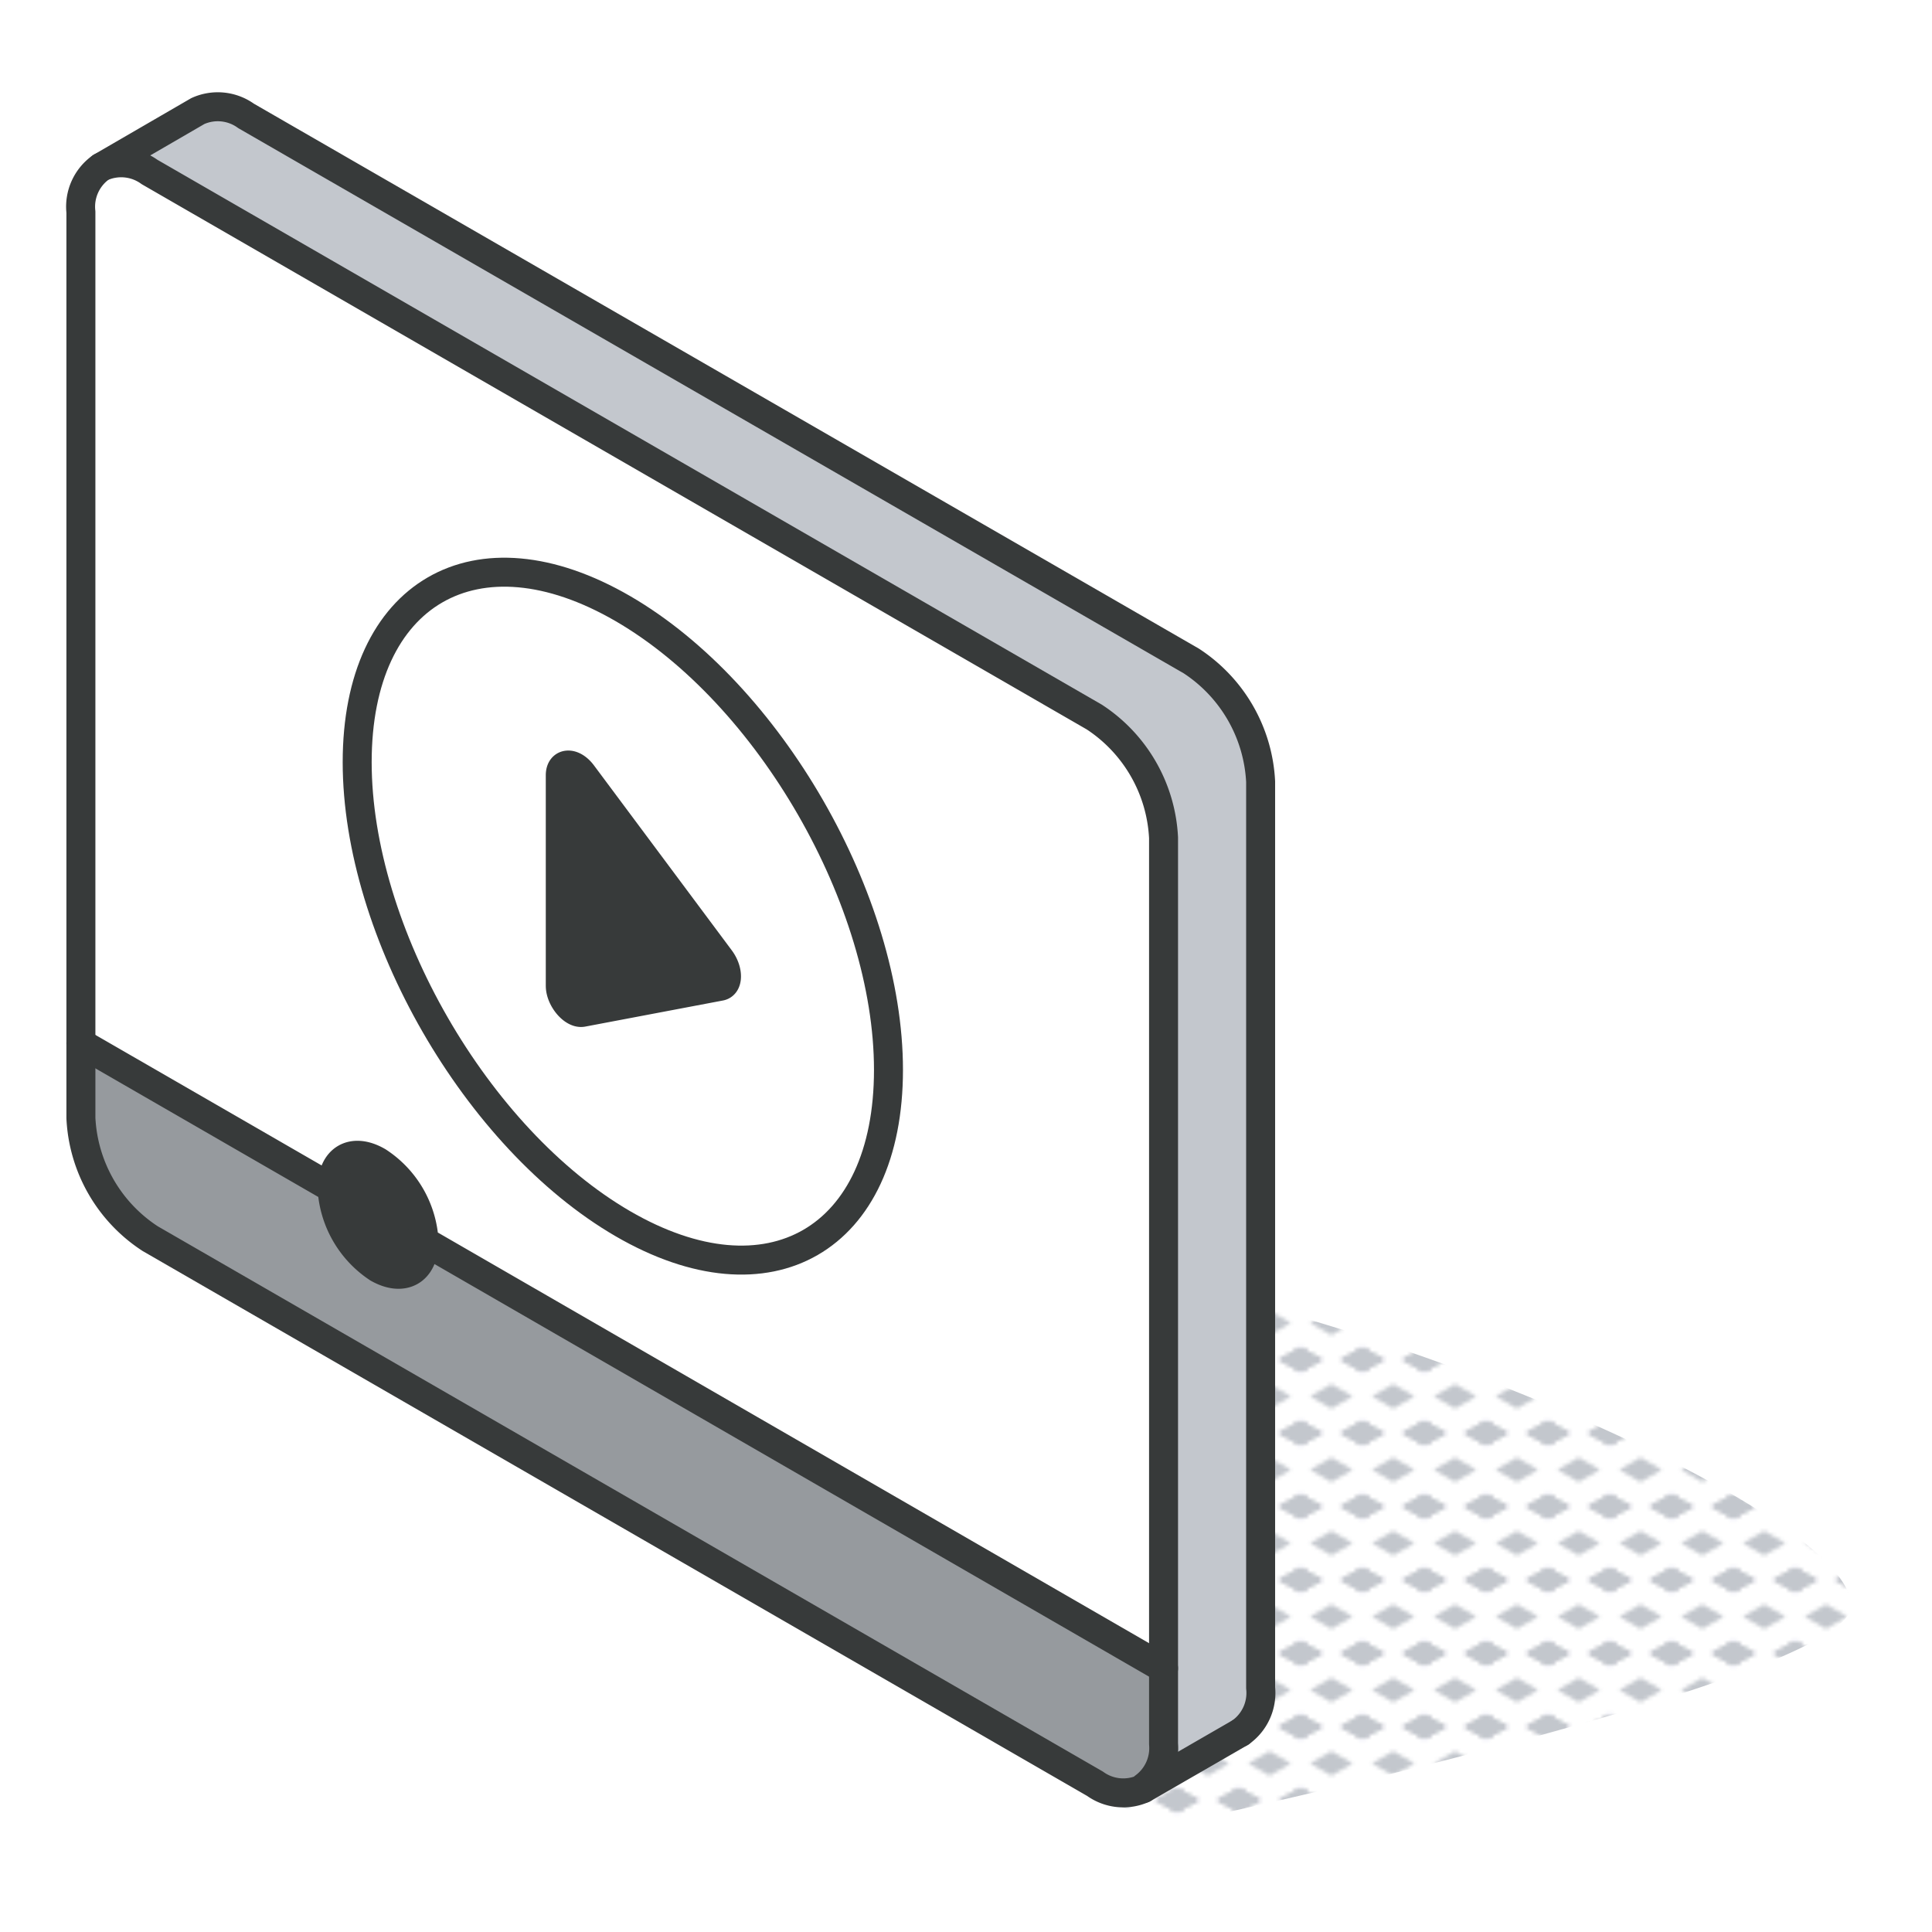
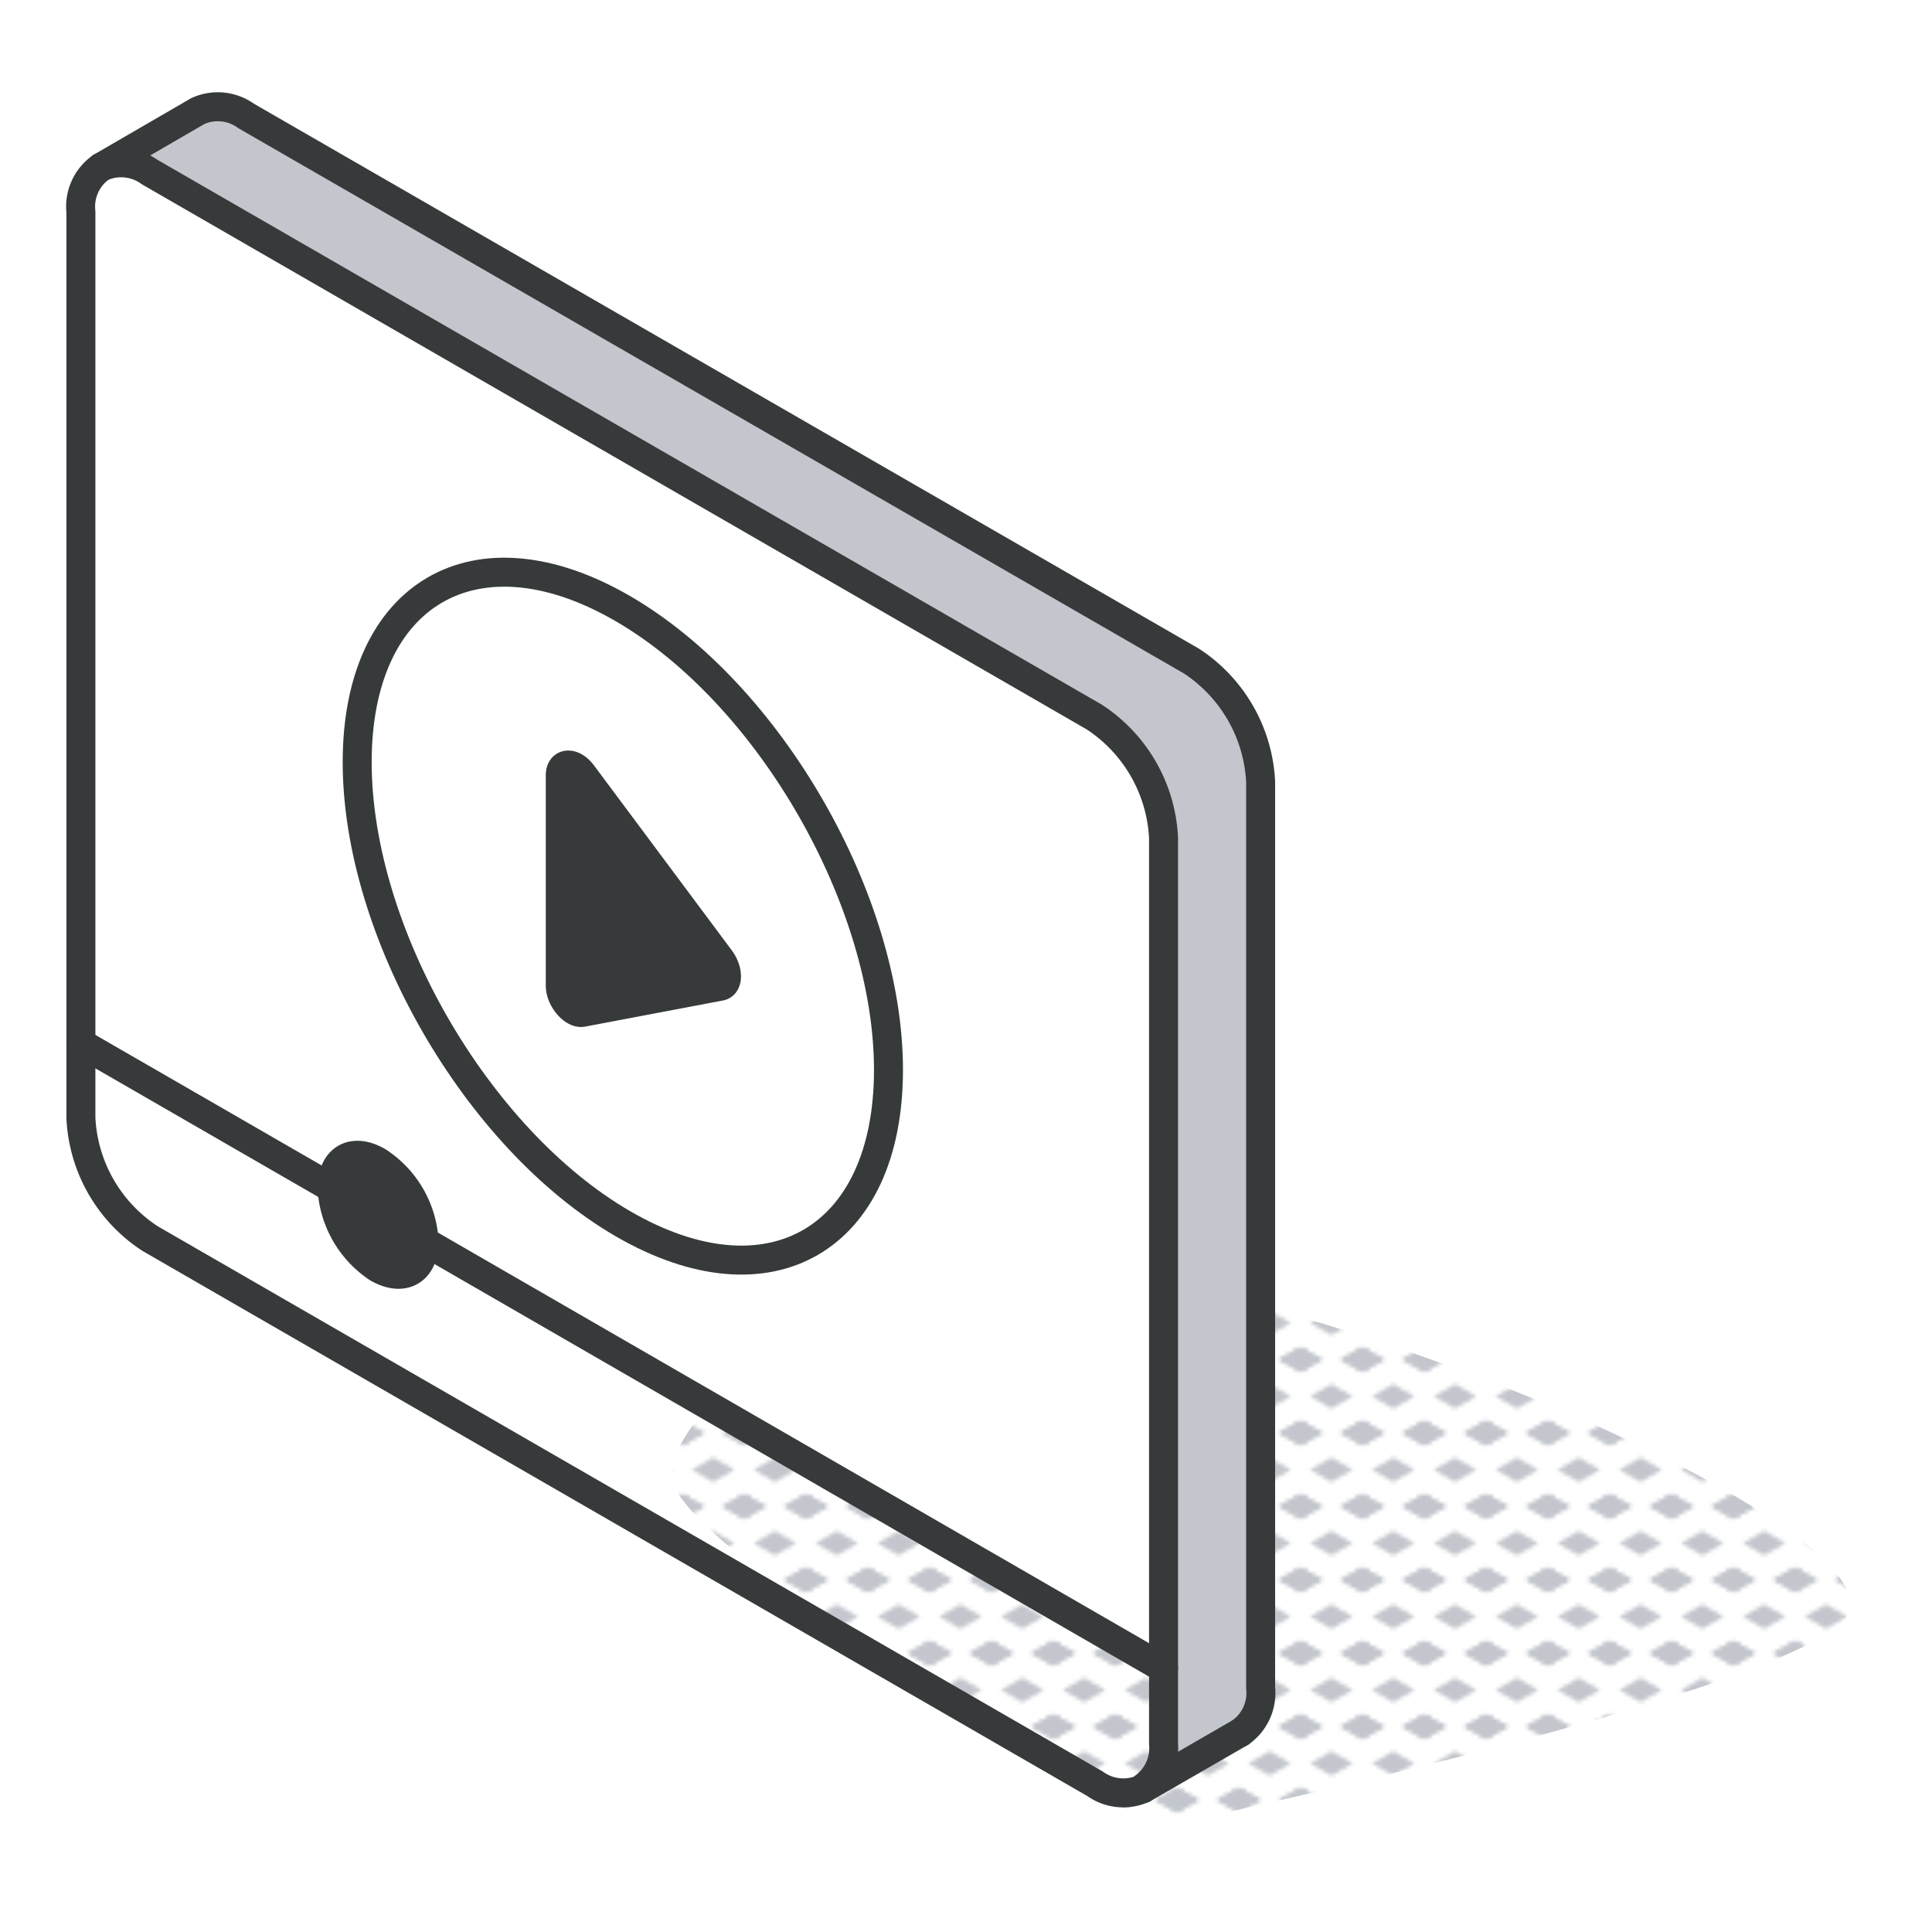
<svg xmlns="http://www.w3.org/2000/svg" data-name="Ebene 1" viewBox="0 0 80 80">
  <defs>
    <pattern id="a" data-name="New Pattern Swatch 2" width="16" height="19" patternTransform="matrix(.16 0 0 .16 -168.87 19.82)" patternUnits="userSpaceOnUse">
      <path fill="none" d="M0 0h16v19H0z" />
      <path fill="#c3c7cd" d="M16 22.18L10.5 19l5.5-3.18L21.5 19 16 22.18z" />
      <path fill="#c3c7cd" d="M16 22.18L10.5 19l5.5-3.18L21.5 19 16 22.18zM0 22.18L-5.5 19 0 15.82 5.5 19 0 22.18z" />
      <path fill="#c3c7cd" d="M0 22.18L-5.5 19 0 15.82 5.5 19 0 22.18zM16 22.18L10.5 19l5.5-3.18L21.5 19 16 22.18zM16 3.18L10.5 0 16-3.17 21.5 0 16 3.18z" />
      <path fill="#c3c7cd" d="M16 22.18L10.5 19l5.5-3.18L21.5 19 16 22.18zM0 22.18L-5.5 19 0 15.82 5.5 19 0 22.18zM8 12.68L2.5 9.5 8 6.33l5.5 3.17L8 12.68zM16 3.18L10.5 0 16-3.17 21.5 0 16 3.18zM0 3.18L-5.5 0 0-3.17 5.5 0 0 3.18z" />
      <path fill="#c3c7cd" d="M0 22.18L-5.5 19 0 15.82 5.5 19 0 22.18zM0 3.18L-5.5 0 0-3.17 5.5 0 0 3.18zM16 3.18L10.5 0 16-3.17 21.5 0 16 3.18z" />
-       <path fill="#c3c7cd" d="M16 3.18L10.5 0 16-3.17 21.5 0 16 3.18zM0 3.18L-5.5 0 0-3.17 5.5 0 0 3.18z" />
      <path fill="#c3c7cd" d="M0 3.18L-5.5 0 0-3.17 5.5 0 0 3.18z" />
    </pattern>
  </defs>
  <path d="M27.94 60.3a4 4 0 00-.11.88c0 2.68 18.91 14.41 20.49 14.41 0 0 28.33-6 28.33-9.09 0-4.32-24.3-14.22-35.22-14.22a32.09 32.09 0 00-6 .92l-.28.23c-2.46 1.89-5.87 3.92-7.21 6.87z" fill="url(#a)" />
  <path d="M52.2 32.34v37.55a2 2 0 01-.84 1.85l-4 2.3a2 2 0 00.81-1.83V34.66a6.35 6.35 0 00-2.87-5L6.22 7.12a2 2 0 00-2-.2l4-2.32a2 2 0 012 .2l39.11 22.57a6.35 6.35 0 012.87 4.97z" fill="#c3c7cd" />
-   <path d="M48.18 69.08v3.13a2 2 0 01-.81 1.79 2 2 0 01-2-.2L6.22 51.29a6.32 6.32 0 01-2.87-5V43.2l10.4 6a4.24 4.24 0 001.9 3.31c1.06.6 1.91.11 1.91-1.11z" fill="#969a9e" />
  <path d="M48.18 34.66v34.42L17.56 51.4a4.21 4.21 0 00-1.91-3.3c-1.05-.61-1.9-.12-1.9 1.1l-10.4-6V8.78a2 2 0 01.84-1.86 2 2 0 012 .2l39.12 22.57a6.35 6.35 0 012.87 4.97zM36.79 44.3c0-7-4.93-15.58-11-19.1s-11-.66-11 6.36 4.94 15.59 11 19.11 11 .67 11-6.37z" fill="#fff" />
  <path d="M25.76 25.2c6.1 3.52 11 12.07 11 19.1s-4.93 9.89-11 6.37-11-12.07-11-19.11 4.91-9.88 11-6.36zm4.06 15.64c.35-.06.35-.66 0-1.13l-5.7-7.65c-.39-.53-.92-.5-.92 0v8.72c0 .54.53 1.17.92 1.1z" fill="#fff" />
-   <path d="M29.82 39.71c.35.47.35 1.07 0 1.13l-5.7 1.08c-.39.07-.92-.56-.92-1.1V32.1c0-.54.53-.57.92 0zM15.65 48.1a4.21 4.21 0 011.91 3.3c0 1.22-.85 1.71-1.91 1.11a4.24 4.24 0 01-1.9-3.31c0-1.2.85-1.71 1.9-1.1z" fill="#373a3a" />
+   <path d="M29.82 39.71c.35.47.35 1.07 0 1.13l-5.7 1.08c-.39.07-.92-.56-.92-1.1V32.1c0-.54.53-.57.92 0M15.65 48.1a4.21 4.21 0 011.91 3.3c0 1.22-.85 1.71-1.91 1.11a4.24 4.24 0 01-1.9-3.31c0-1.2.85-1.71 1.9-1.1z" fill="#373a3a" />
  <path d="M47.34 74.06a2 2 0 01-2-.2L6.22 51.29a6.32 6.32 0 01-2.87-5V8.78a2 2 0 01.84-1.86 2 2 0 012 .2l39.12 22.57a6.35 6.35 0 012.87 5v37.52a2 2 0 01-.81 1.79z" fill="none" stroke="#373a3a" stroke-linecap="round" stroke-linejoin="round" stroke-width="1.2" />
  <path d="M36.79 44.3c0-7-4.93-15.58-11-19.1s-11-.66-11 6.36 4.94 15.59 11 19.11 11 .67 11-6.37z" fill="none" stroke="#373a3a" stroke-linecap="round" stroke-linejoin="round" stroke-width="1.2" />
  <path d="M23.2 32.1v8.72c0 .54.53 1.17.92 1.1l5.7-1.08c.35-.06.35-.66 0-1.13l-5.7-7.65c-.39-.53-.92-.5-.92.04zM3.35 43.2l10.4 6M17.56 51.4l30.62 17.68M17.56 51.4a4.21 4.21 0 00-1.91-3.3c-1.05-.61-1.9-.12-1.9 1.1a4.24 4.24 0 001.9 3.31c1.06.6 1.91.11 1.91-1.11zM51.36 71.74l-4.02 2.32" fill="none" stroke="#373a3a" stroke-linecap="round" stroke-linejoin="round" stroke-width="1.2" />
  <path d="M4.19 6.92l4-2.32a2 2 0 012 .2l39.14 22.57a6.35 6.35 0 012.87 5v37.52a2 2 0 01-.84 1.85h0" fill="none" stroke="#373a3a" stroke-linecap="round" stroke-linejoin="round" stroke-width="1.2" />
</svg>